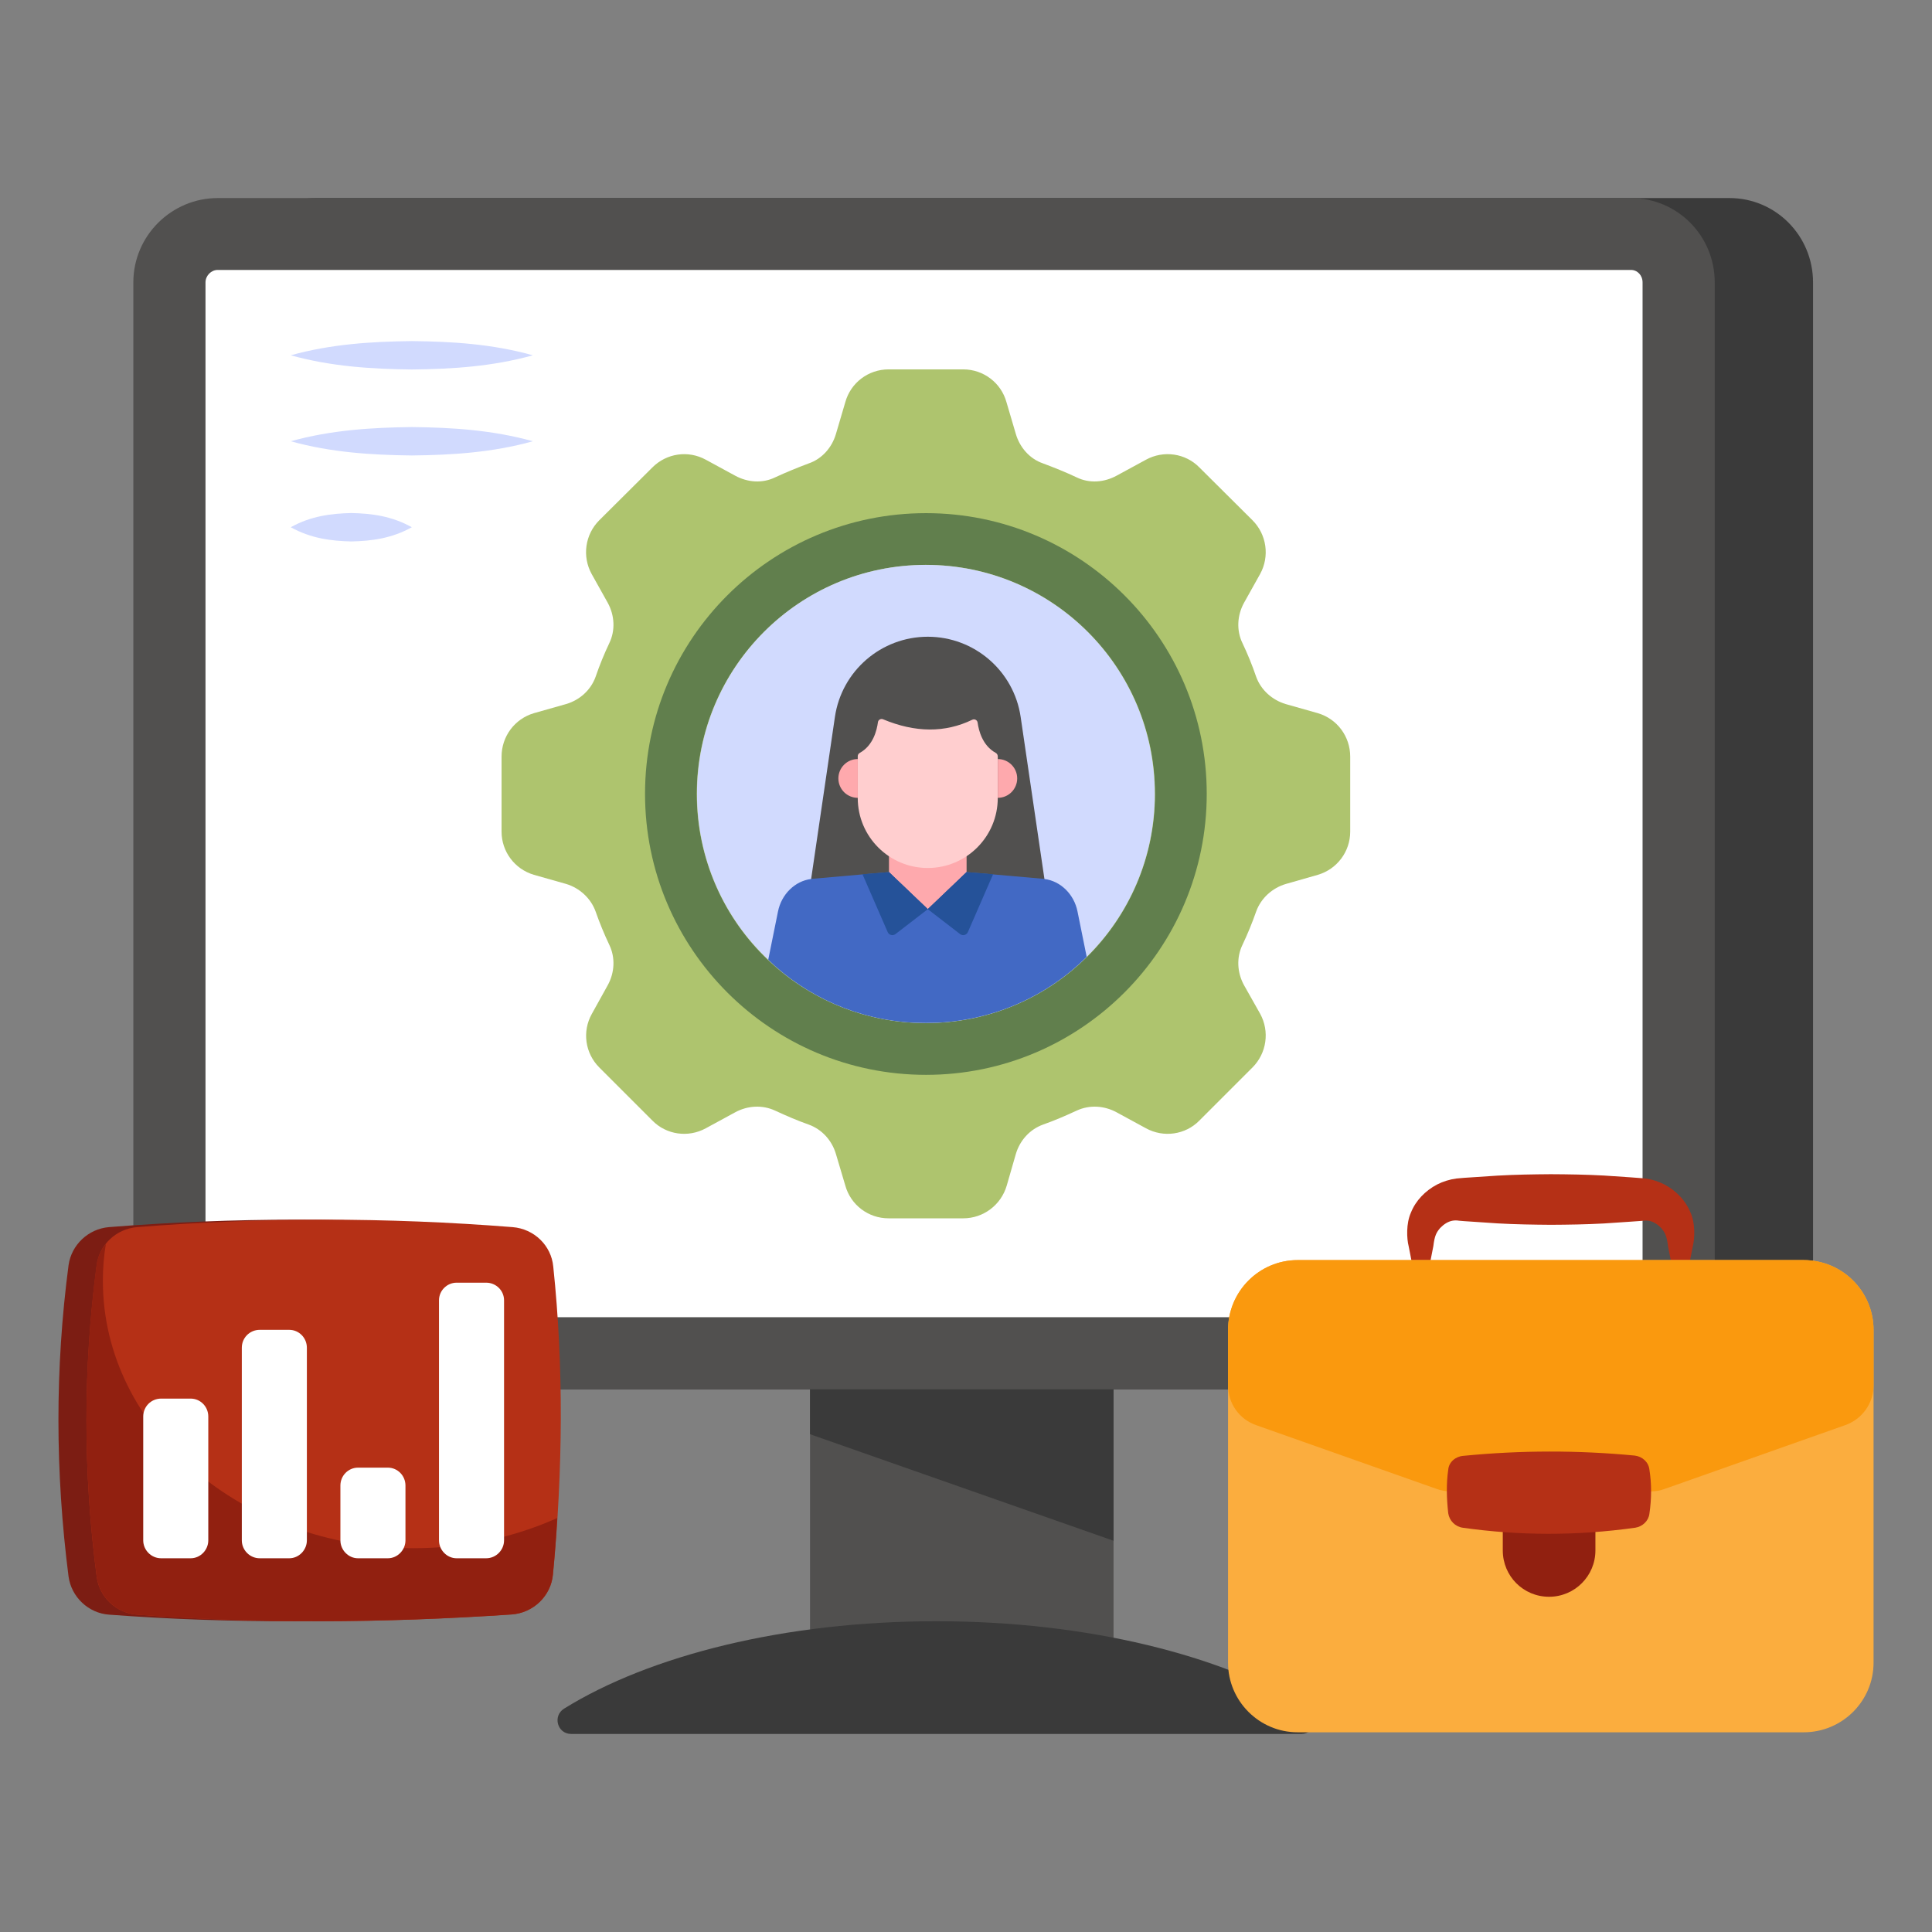
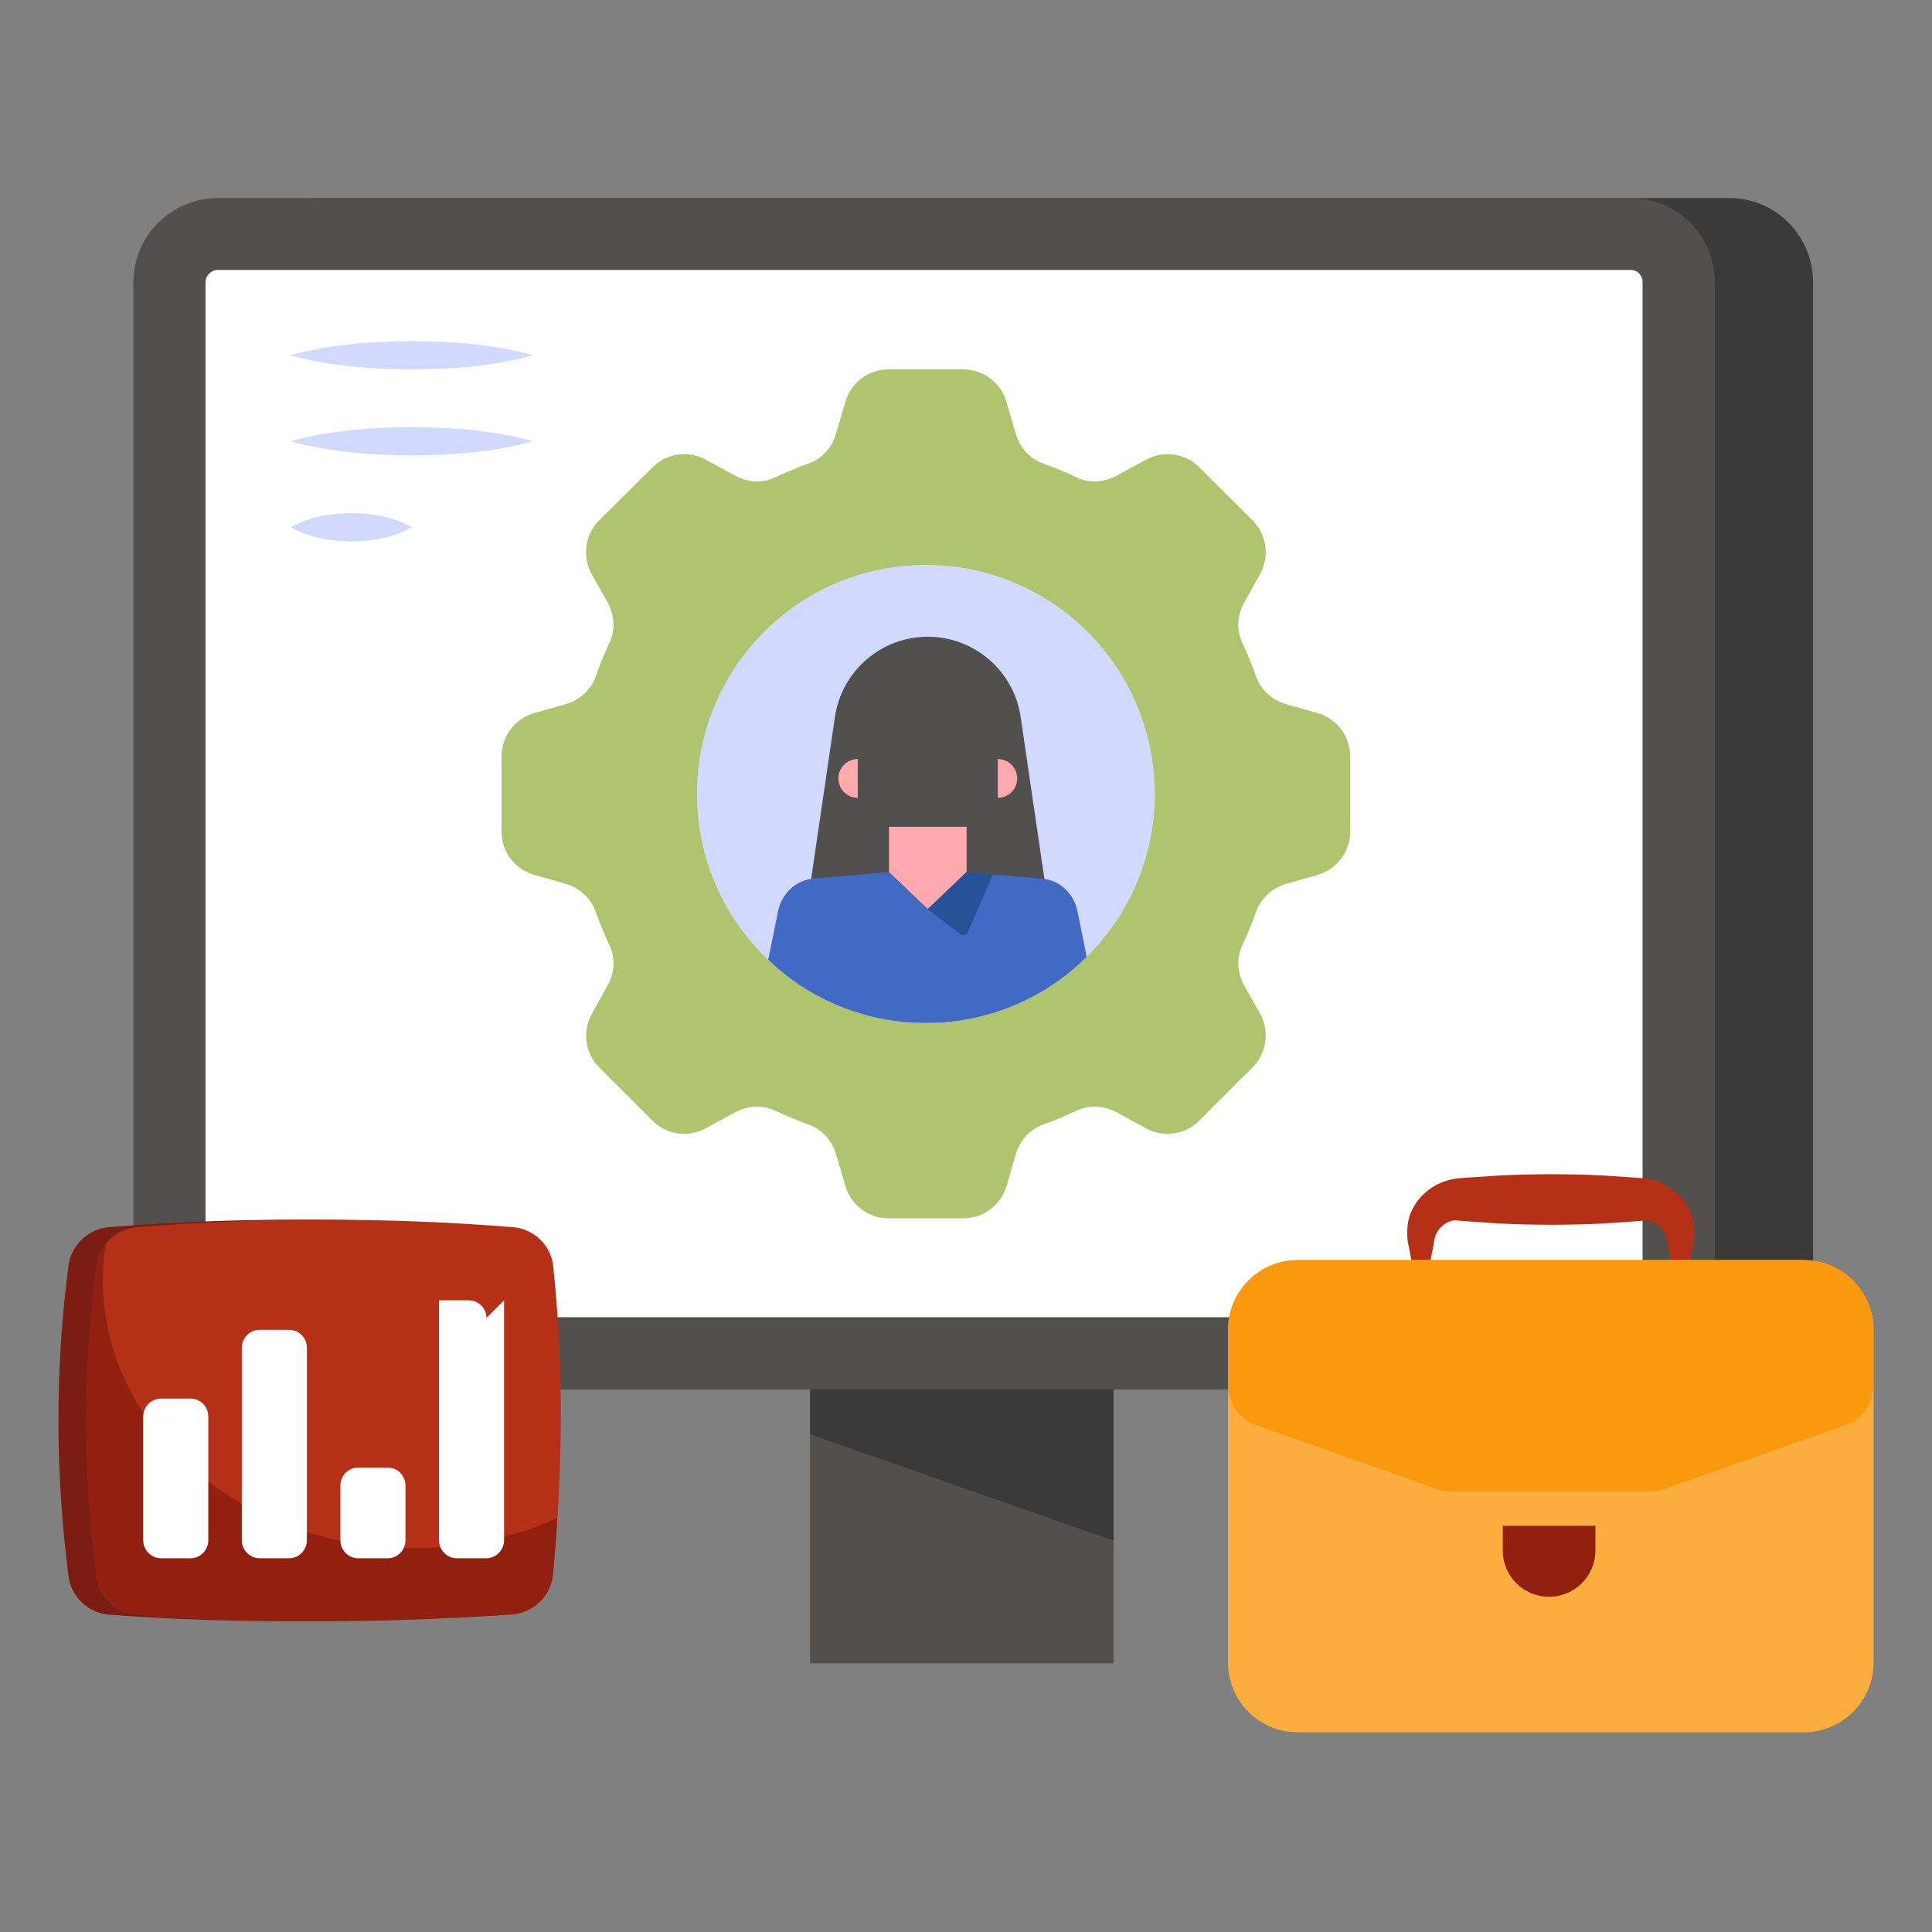
<svg xmlns="http://www.w3.org/2000/svg" id="Layer_1" enable-background="new 0 0 68 68" viewBox="0 0 68 68">
  <rect x="0" y="0" width="68" height="68" fill="#808080" stroke="none" />
  <g>
    <g>
      <g>
        <g>
          <g>
            <path d="m28.511 47.857h10.682v10.685h-10.682z" fill="#51504f" />
          </g>
          <g>
            <path d="m39.193 54.23v-6.373h-10.682v2.623z" fill="#3a3a3a" />
          </g>
          <g>
            <path d="m63.813 9.941v36.02c0 1.62-1.32 2.94-2.94 2.94h-49.74c-1.63 0-2.97-1.32-2.97-2.94v-36.02c0-1.65 1.34-2.97 2.97-2.97h49.74c1.62 0 2.94 1.32 2.94 2.97z" fill="#3a3a3a" />
          </g>
          <g>
            <path d="m60.353 9.941v36.02c0 1.62-1.32 2.94-2.95 2.94h-49.74c-1.62 0-2.97-1.32-2.97-2.94v-36.02c0-1.65 1.35-2.97 2.97-2.97h49.74c1.63 0 2.95 1.32 2.95 2.97z" fill="#51504f" />
          </g>
          <g>
            <path d="m57.813 9.941v36.02c0 .22-.19.4-.41.4h-49.74c-.23 0-.43-.19-.43-.4v-36.02c0-.24.2-.44.43-.44h49.74c.23 0 .41.19.41.44z" fill="#fff" />
          </g>
          <g>
            <path d="m10.233 12.505c1.42-.395 2.841-.483 4.261-.5 1.42.014 2.841.103 4.261.5-1.42.396-2.841.485-4.261.5-1.42-.017-2.841-.105-4.261-.5z" fill="#d1dafe" />
          </g>
          <g>
            <path d="m10.233 15.531c1.42-.395 2.841-.483 4.261-.5 1.42.015 2.841.104 4.261.5-1.42.396-2.841.485-4.261.5-1.42-.017-2.841-.105-4.261-.5z" fill="#d1dafe" />
          </g>
          <g>
            <path d="m10.233 18.557c.71-.395 1.42-.483 2.131-.5.71.015 1.42.103 2.131.5-.71.396-1.42.485-2.131.5-.71-.017-1.42-.105-2.131-.5z" fill="#d1dafe" />
          </g>
          <g>
-             <path d="m45.805 61.029c.488 0 .661-.636.246-.893-3.014-1.868-7.756-3.074-13.097-3.074s-10.083 1.206-13.097 3.074c-.415.257-.243.893.246.893z" fill="#3a3a3a" />
-           </g>
+             </g>
          <g>
            <g>
              <g>
                <path d="m18.473 55.421c-.07.75-.69 1.35-1.45 1.4-4.54.31-8.94.33-13.18.01-.73-.05-1.33-.62-1.43-1.34-.47-3.67-.48-7.32 0-10.96.1-.72.7-1.28 1.42-1.34 4.4-.35 8.81-.35 13.23 0 .74.06 1.35.64 1.43 1.39.37 3.52.33 7.14-.02 10.84z" fill="#7c1d13" />
              </g>
              <g>
                <path d="m19.463 55.421c-.07.75-.7 1.35-1.46 1.4-4.54.31-8.94.33-13.18.01-.73-.05-1.33-.62-1.42-1.34-.48-3.67-.48-7.32 0-10.96.09-.72.69-1.28 1.42-1.34 4.39-.35 8.8-.35 13.22 0 .75.06 1.36.64 1.43 1.39.37 3.52.34 7.14-.01 10.84z" fill="#b53016" />
              </g>
              <g>
                <path d="m3.403 55.486c.093.729.696 1.293 1.425 1.346 4.236.318 8.638.298 13.179-.007.762-.053 1.386-.65 1.452-1.405.066-.663.119-1.326.152-1.989-1.512.676-3.229 1.061-5.052 1.061-6.039 0-10.938-4.21-10.938-9.407 0-.444.033-.875.106-1.306-.179.212-.292.471-.331.756-.477 3.639-.471 7.292.007 10.952z" fill="#912010" />
              </g>
            </g>
          </g>
        </g>
        <g>
          <g>
            <path d="m50.014 45.728c-.196-.624-.314-1.247-.435-1.871-.065-.253-.095-.789.083-1.182.166-.416.502-.765.918-.984.21-.107.441-.179.679-.211.247-.027.337-.026.514-.04l.936-.062c.624-.036 1.247-.045 1.871-.05.624.003 1.247.013 1.871.047l.936.063.514.039c.238.032.47.104.679.212.417.219.751.57.919.985.179.394.148.931.083 1.184-.122.624-.239 1.248-.437 1.871-.198-.624-.315-1.247-.437-1.871-.044-.366-.106-.476-.239-.634-.128-.134-.276-.228-.433-.256-.078-.013-.154-.012-.227.001l-.422.03-.936.063c-.624.034-1.247.044-1.871.047-.624-.005-1.247-.014-1.871-.05l-.936-.063c-.135-.01-.358-.021-.422-.031-.073-.013-.15-.014-.228-0-.158.028-.305.124-.435.257-.133.159-.195.27-.239.636-.121.624-.239 1.248-.435 1.871z" fill="#b53016" />
          </g>
          <g>
            <g>
              <path d="m65.943 46.811v11.71c0 1.35-1.1 2.45-2.46 2.45h-17.81c-1.35 0-2.45-1.1-2.45-2.45v-11.71c0-1.36 1.1-2.46 2.45-2.46h17.81c1.36 0 2.46 1.1 2.46 2.46z" fill="#fbad3e" />
            </g>
            <g>
              <g>
                <path d="m65.943 46.811v1.95c0 .63-.4 1.19-1 1.4l-6.34 2.24c-.16.06-.32.09-.49.09h-7.06c-.17 0-.34-.03-.5-.09l-6.34-2.24c-.6-.21-.99-.77-.99-1.4v-1.95c0-1.36 1.1-2.46 2.45-2.46h17.81c1.36 0 2.46 1.1 2.46 2.46z" fill="#fa990e" />
              </g>
              <g>
                <path d="m56.153 53.701v.87c0 .9-.73 1.63-1.63 1.63-.91 0-1.63-.73-1.63-1.63v-.87z" fill="#912010" />
              </g>
              <g>
-                 <path d="m58.053 53.281c-.03.25-.24.45-.5.49-2.07.29-4.09.28-6.07 0-.27-.04-.47-.25-.51-.51-.06-.54-.07-1.05 0-1.53.02-.271.26-.47.53-.49 2.03-.2 4.04-.2 6.03-.01.27.03.49.229.52.49.08.5.08 1.02 0 1.56z" fill="#b53016" />
-               </g>
+                 </g>
            </g>
          </g>
        </g>
      </g>
      <g>
        <g>
-           <path d="m17.741 45.766v8.45c0 .34-.28.63-.63.63h-1.04c-.34 0-.62-.29-.62-.63v-8.45c0-.34.28-.62.62-.62h1.04c.35 0 .63.28.63.62z" fill="#fff" />
+           <path d="m17.741 45.766v8.45c0 .34-.28.63-.63.63h-1.04c-.34 0-.62-.29-.62-.63v-8.45h1.04c.35 0 .63.28.63.62z" fill="#fff" />
        </g>
        <g>
          <path d="m7.331 49.856v4.36c0 .34-.28.63-.62.63h-1.04c-.35 0-.63-.29-.63-.63v-4.36c0-.35.28-.63.63-.63h1.04c.34 0 .62.28.62.63z" fill="#fff" />
        </g>
        <g>
          <path d="m14.271 52.286v1.93c0 .34-.28.63-.62.63h-1.05c-.34 0-.62-.29-.62-.63v-1.93c0-.35.28-.63.62-.63h1.05c.34 0 .62.28.62.63z" fill="#fff" />
        </g>
        <g>
          <path d="m10.801 47.436v6.78c0 .34-.28.63-.62.63h-1.04c-.35 0-.63-.29-.63-.63v-6.78c0-.35.28-.63.63-.63h1.04c.34 0 .62.28.62.63z" fill="#fff" />
        </g>
      </g>
    </g>
    <g>
      <path d="m47.523 26.631v2.64c0 .7-.46 1.32-1.14 1.52l-1.12.32c-.48.14-.88.5-1.05.97-.14.4-.3.79-.48 1.17-.22.45-.19.98.05 1.42l.57 1.01c.34.62.23 1.39-.27 1.89l-1.87 1.87c-.49.5-1.26.61-1.88.27l-1.03-.56c-.44-.24-.96-.27-1.41-.06-.39.18-.78.35-1.18.49-.47.17-.82.56-.96 1.04l-.32 1.11c-.2.68-.82 1.15-1.53 1.15h-2.63c-.71 0-1.33-.47-1.52-1.15l-.33-1.11c-.14-.48-.49-.87-.96-1.04-.4-.14-.79-.31-1.18-.49-.45-.21-.97-.18-1.41.06l-1.03.56c-.62.34-1.39.23-1.88-.27l-1.87-1.87c-.5-.5-.61-1.27-.26-1.89l.56-1.01c.24-.439.27-.97.05-1.42-.18-.38-.34-.77-.48-1.17-.17-.47-.57-.83-1.04-.97l-1.13-.32c-.68-.2-1.14-.82-1.14-1.52v-2.64c0-.71.46-1.33 1.14-1.53l1.13-.32c.48-.14.87-.49 1.04-.96.14-.41.3-.8.48-1.18.22-.45.19-.98-.05-1.42l-.57-1.02c-.34-.62-.23-1.39.27-1.89l1.87-1.86c.5-.5 1.26-.61 1.88-.27l1.03.56c.44.24.96.28 1.41.06.39-.18.78-.34 1.18-.49.47-.16.82-.56.96-1.04l.33-1.12c.19-.68.81-1.15 1.52-1.15h2.63c.71 0 1.33.47 1.52 1.15l.33 1.12c.14.48.49.88.96 1.04.4.15.8.31 1.18.49.45.22.97.18 1.41-.06l1.03-.56c.62-.34 1.39-.23 1.88.27l1.87 1.86c.5.5.61 1.27.27 1.89l-.57 1.02c-.24.44-.27.97-.05 1.42.18.38.34.77.48 1.18.17.47.57.82 1.04.96l1.13.32c.68.2 1.14.82 1.14 1.53z" fill="#aec46e" />
    </g>
    <g>
      <g>
-         <path d="m32.593 18.061c-5.46 0-9.89 4.42-9.89 9.88s4.43 9.89 9.89 9.89c5.45 0 9.88-4.43 9.88-9.89s-4.43-9.88-9.88-9.88zm0 17.95c-4.46 0-8.07-3.61-8.07-8.07 0-4.45 3.61-8.06 8.07-8.06 4.45 0 8.06 3.61 8.06 8.06 0 4.46-3.61 8.07-8.06 8.07z" fill="#617f4d" />
-       </g>
+         </g>
    </g>
    <g>
      <g>
        <g>
          <g>
            <g>
              <path d="m40.646 27.943c0 2.246-.92 4.28-2.397 5.736-1.366 1.355-3.207 2.215-5.25 2.317-.273.01-.546.01-.83 0-1.983-.101-3.783-.921-5.129-2.215-1.548-1.457-2.509-3.541-2.509-5.837 0-4.451 3.601-8.062 8.052-8.062 4.461-0 8.062 3.611 8.062 8.062z" fill="#d1dafe" />
            </g>
            <g>
              <g>
                <path d="m28.201 33.312 1.185-8.077c.238-1.622 1.63-2.824 3.269-2.824h0c1.639 0 3.031 1.202 3.269 2.824l1.185 8.077z" fill="#51504f" />
              </g>
              <g>
                <path d="m31.289 30.695 1.366 1.304 1.366-1.304v-1.595h-2.732z" fill="#fea9ad" />
              </g>
              <g>
-                 <path d="m35.118 26.616v1.47c0 1.361-1.103 2.464-2.464 2.464h-0c-1.361 0-2.464-1.103-2.464-2.464v-1.47c0-.05.029-.094.073-.118.47-.259.6-.797.637-1.077.011-.086.101-.138.18-.105 1.137.475 2.184.48 3.142.016.081-.039.175.012.187.101.039.283.172.809.635 1.064.044.024.073.068.073.118z" fill="#ffcecf" />
-               </g>
+                 </g>
              <g>
                <path d="m38.248 33.679c-1.366 1.355-3.207 2.215-5.25 2.317-.273.01-.546.01-.83 0-1.983-.101-3.783-.921-5.129-2.215l.344-1.7c.122-.607.597-1.072 1.163-1.143.03-.01.051-.01.081-.01l1.73-.152.931-.081 1.366 1.305 1.366-1.305.931.081 1.73.152c.03 0 .051 0 .081.01.567.071 1.042.536 1.163 1.143z" fill="#4269c4" />
              </g>
              <g>
-                 <path d="m32.655 32-1.136.876c-.093.072-.229.037-.276-.071l-.887-2.036.933-.073z" fill="#255299" />
-               </g>
+                 </g>
              <g>
                <path d="m32.655 32 1.136.876c.093.072.229.037.276-.071l.887-2.036-.933-.073z" fill="#255299" />
              </g>
              <g>
                <path d="m35.802 27.398c0 .188-.077.359-.2.483-.124.123-.294.2-.483.2v-1.365c.377 0 .683.305.683.682z" fill="#fea9ad" />
              </g>
              <g>
                <path d="m29.508 27.398c0 .188.077.359.2.483.124.123.294.2.483.2v-1.365c-.377 0-.683.305-.683.682z" fill="#fea9ad" />
              </g>
            </g>
          </g>
        </g>
      </g>
    </g>
  </g>
</svg>